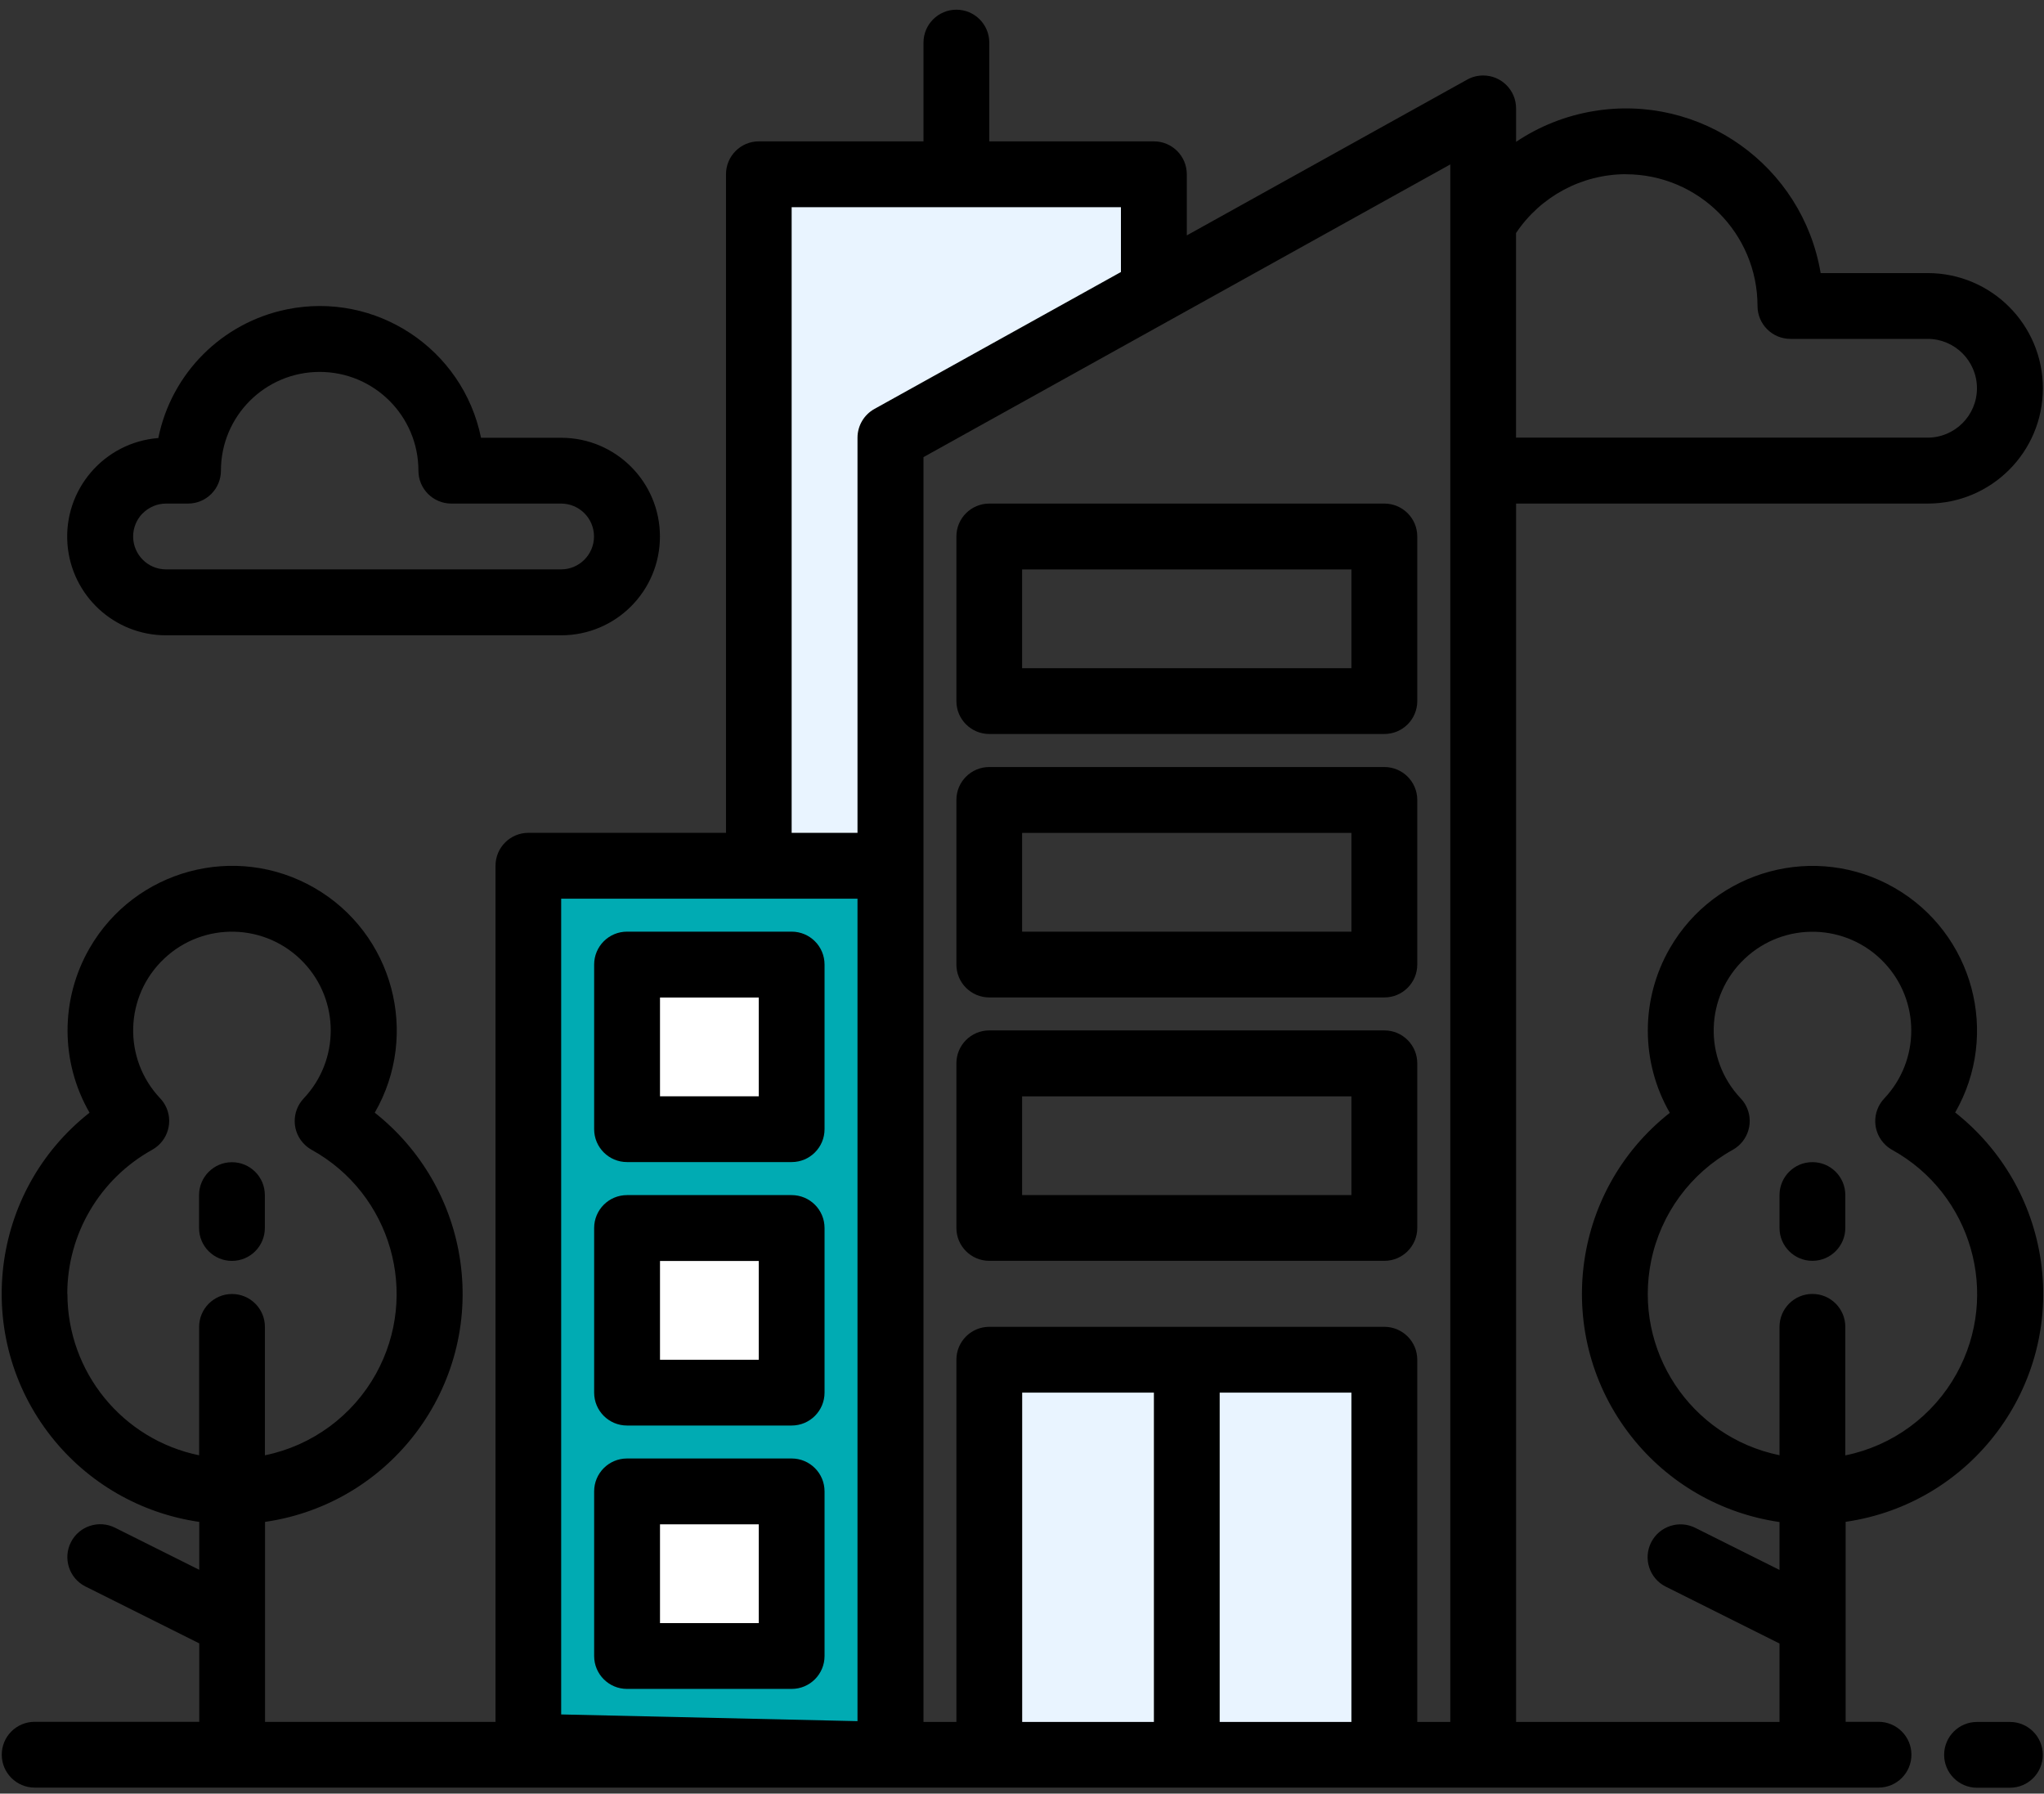
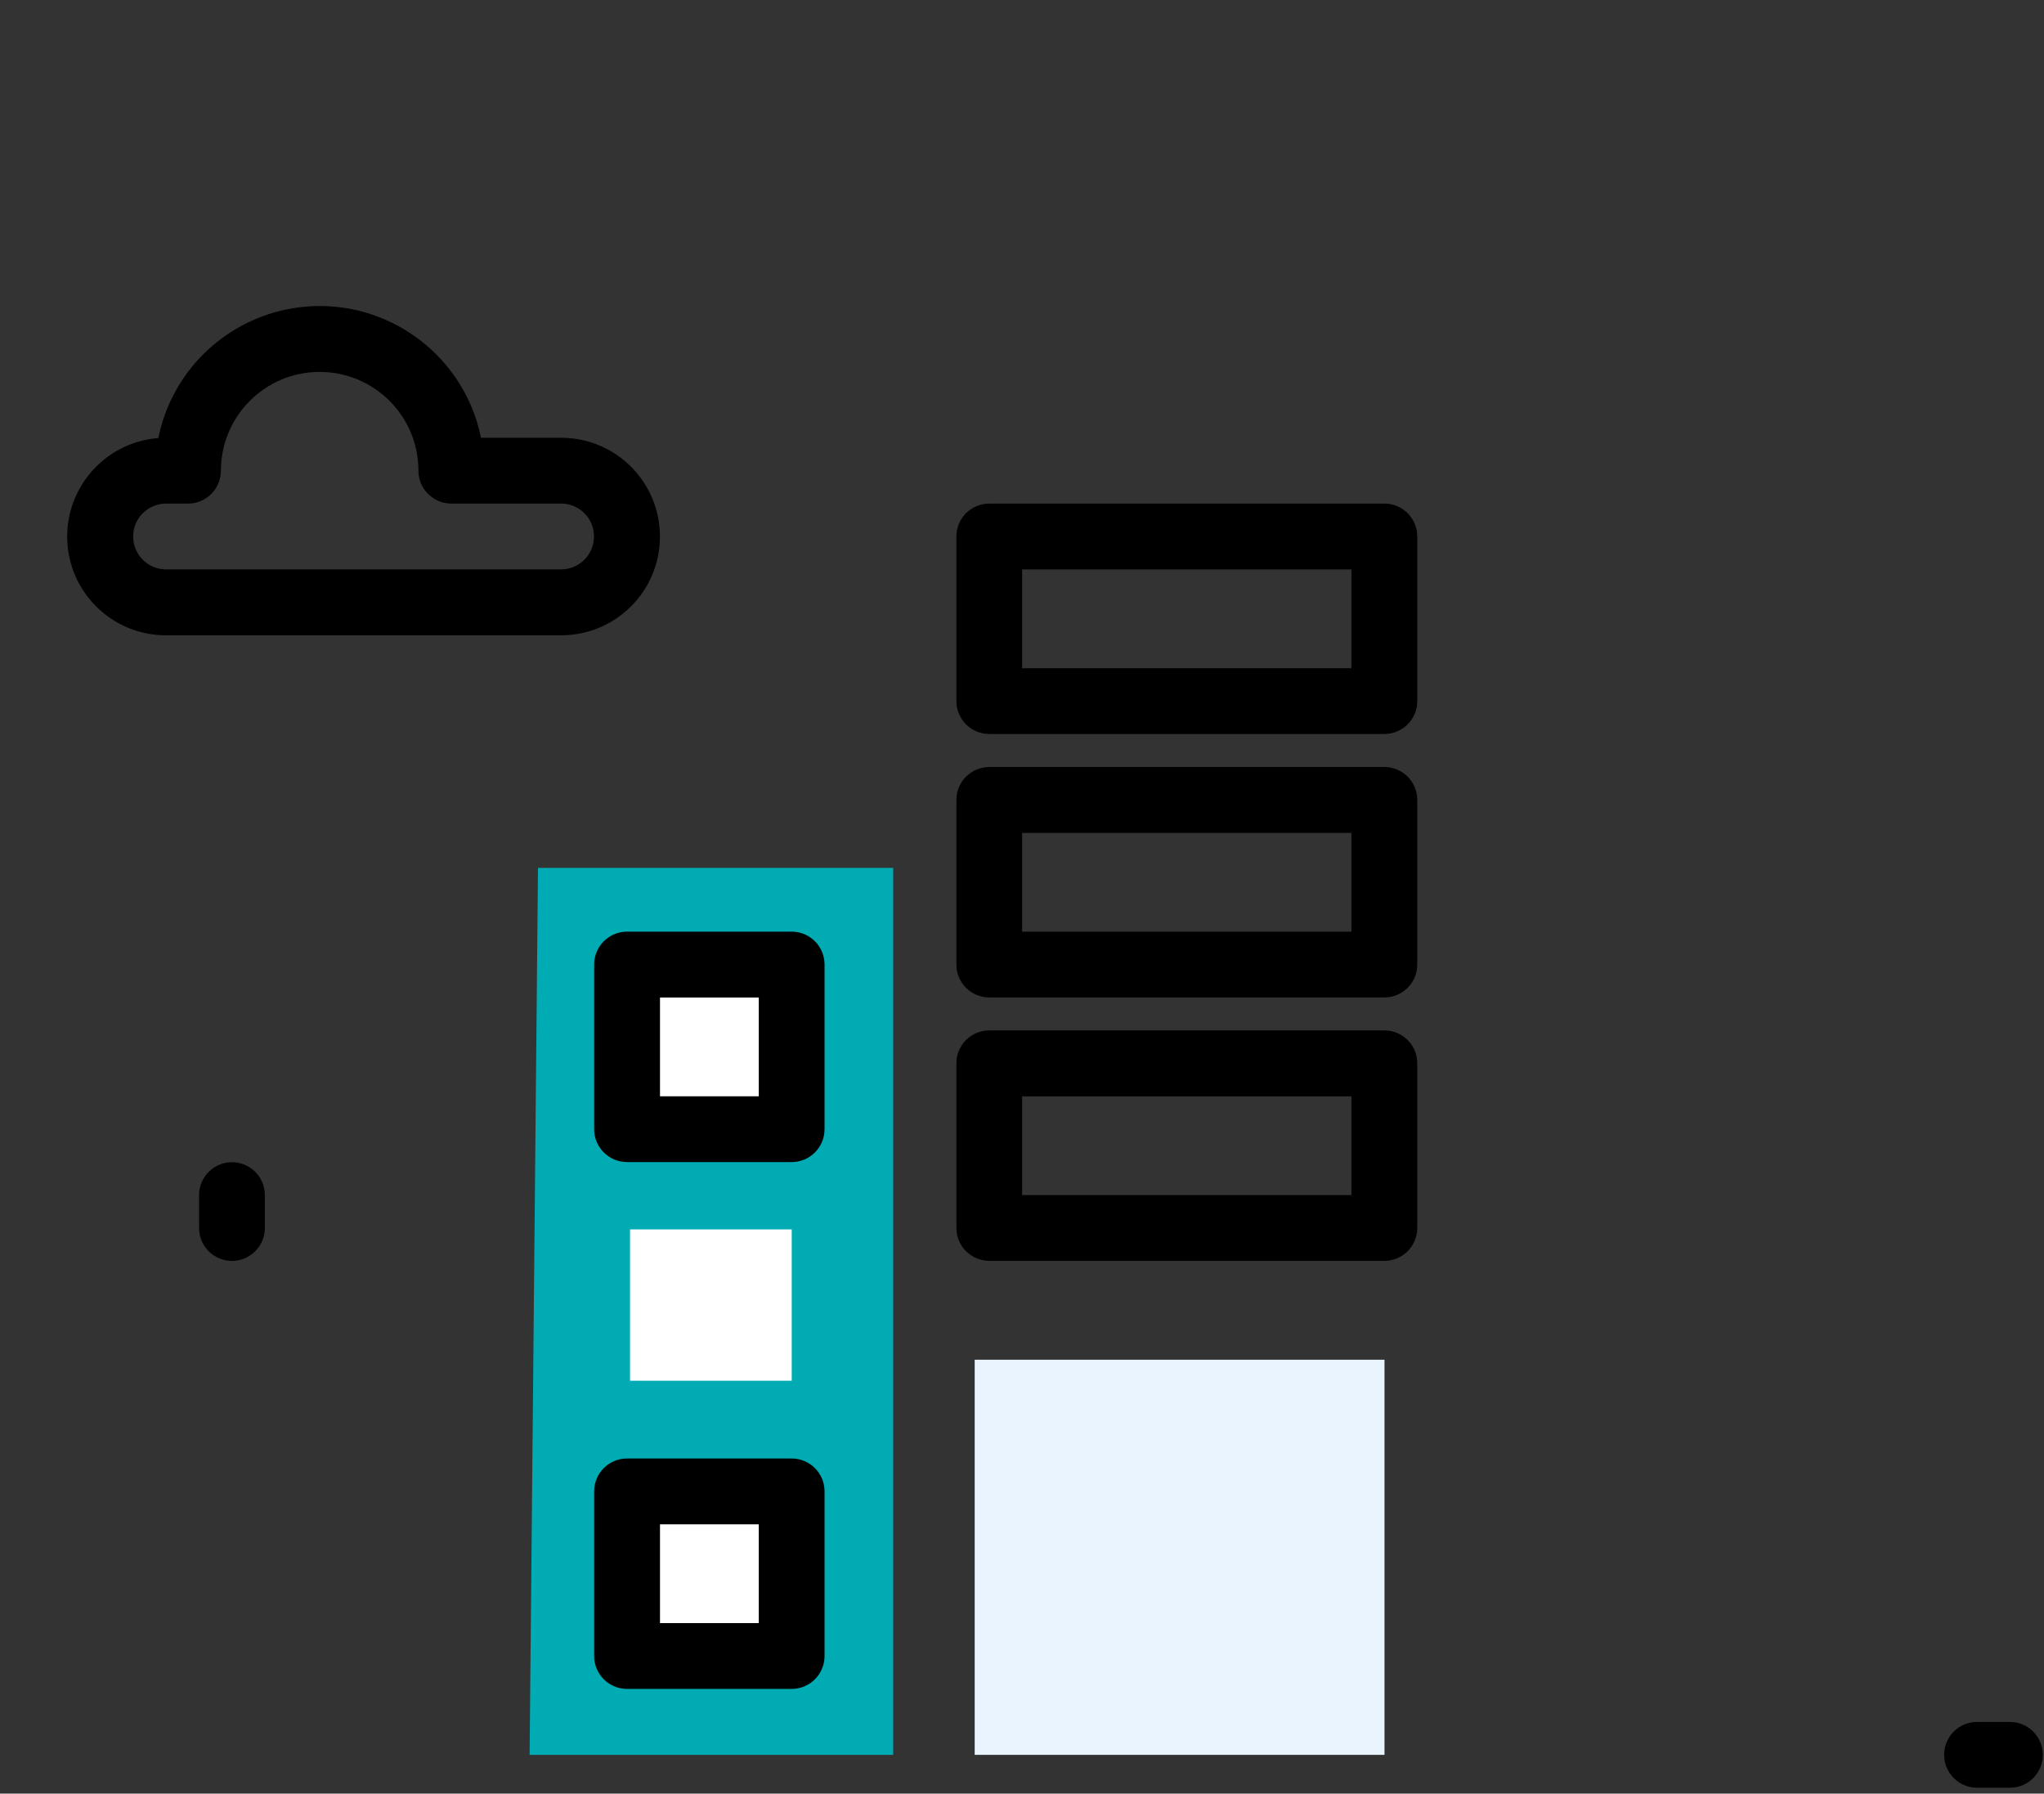
<svg xmlns="http://www.w3.org/2000/svg" width="155" height="136" viewBox="0 0 155 136" fill="none">
  <rect x="0" y="0" width="155" height="136" fill="#333333" stroke="none" />
  <path d="M104.989 103.1H73.911V133.059H104.989V103.1Z" fill="#E9F4FF" />
  <path d="M40.796 65.808H67.732V133.059H40.161L40.796 65.808Z" fill="#00ABB3" />
  <path d="M59.649 73.458H47.776V85.331H59.649V73.458Z" fill="white" />
  <path d="M60.037 93.218H47.776V104.692H60.037V93.218Z" fill="white" />
  <path d="M60.843 112.821H47.776V126.845H60.843V112.821Z" fill="white" />
-   <path d="M56.378 12.467L86.661 13.213L87.502 22.46L67.732 33.189L67.057 66.897H56.378V12.467Z" fill="#E9F4FF" />
  <path d="M152.416 130.564H149.921C148.54 130.564 147.427 131.683 147.427 133.059C147.427 134.434 148.545 135.553 149.921 135.553H152.416C153.797 135.553 154.91 134.434 154.91 133.059C154.91 131.683 153.792 130.564 152.416 130.564Z" fill="black" />
  <path d="M17.589 95.606C18.97 95.606 20.084 94.487 20.084 93.112V90.617C20.084 89.237 18.965 88.123 17.589 88.123C16.213 88.123 15.095 89.242 15.095 90.617V93.112C15.095 94.493 16.213 95.606 17.589 95.606Z" fill="black" />
-   <path d="M148.253 84.374C151.695 78.402 149.644 70.767 143.672 67.325C137.7 63.883 130.066 65.934 126.624 71.906C124.401 75.766 124.401 80.518 126.624 84.379C119.039 90.35 117.739 101.341 123.711 108.925C126.482 112.448 130.504 114.766 134.944 115.406V119.039L128.569 115.854C127.339 115.229 125.837 115.718 125.213 116.943C124.588 118.172 125.076 119.674 126.301 120.299C126.311 120.304 126.326 120.309 126.336 120.314L134.944 124.618V130.564H114.967V38.183H146.177C151.005 38.183 154.915 34.272 154.915 29.445C154.915 24.617 151.005 20.706 146.177 20.706H138.063C136.687 12.553 128.962 7.055 120.808 8.431C118.717 8.783 116.726 9.574 114.967 10.754V8.219C114.967 6.838 113.848 5.724 112.473 5.724C112.049 5.724 111.631 5.83 111.258 6.037L89.997 17.849V13.213C89.997 11.832 88.878 10.718 87.502 10.718H75.019V3.23C75.019 1.849 73.9 0.735 72.525 0.735C71.149 0.735 70.03 1.854 70.03 3.23V10.718H57.547C56.167 10.718 55.053 11.837 55.053 13.213V63.148H40.071C38.69 63.148 37.576 64.266 37.576 65.642V130.559H20.099V115.396C29.654 114.015 36.281 105.151 34.9 95.601C34.26 91.166 31.937 87.145 28.419 84.368C31.861 78.397 29.81 70.762 23.838 67.32C17.866 63.878 10.232 65.93 6.79 71.901C4.567 75.761 4.567 80.513 6.79 84.368C-0.795 90.34 -2.095 101.331 3.877 108.915C6.649 112.438 10.67 114.756 15.11 115.396V119.029L8.735 115.844C7.505 115.219 6.004 115.708 5.379 116.933C4.754 118.162 5.243 119.664 6.467 120.289C6.477 120.294 6.492 120.299 6.502 120.304L15.11 124.608V130.554H2.627C1.246 130.554 0.133 131.673 0.133 133.048C0.133 134.424 1.251 135.543 2.627 135.543H142.453C143.833 135.543 144.947 134.424 144.947 133.048C144.947 131.673 143.828 130.554 142.453 130.554H139.958V115.391C149.513 114.01 156.14 105.146 154.759 95.596C154.119 91.162 151.796 87.14 148.278 84.363L148.253 84.374ZM5.102 98.106C5.102 93.565 7.571 89.383 11.542 87.18C12.746 86.51 13.185 84.993 12.52 83.789C12.419 83.602 12.293 83.436 12.147 83.28C9.304 80.276 9.435 75.534 12.444 72.692C15.447 69.85 20.19 69.981 23.032 72.99C25.763 75.877 25.763 80.392 23.032 83.285C22.084 84.288 22.125 85.865 23.128 86.812C23.279 86.959 23.45 87.08 23.637 87.185C29.669 90.526 31.851 98.126 28.515 104.158C26.746 107.353 23.667 109.616 20.089 110.346V100.61C20.089 99.229 18.97 98.116 17.594 98.116C16.219 98.116 15.1 99.234 15.1 100.61V110.346C9.289 109.152 5.122 104.042 5.112 98.111L5.102 98.106ZM123.287 13.213C128.801 13.218 133.271 17.688 133.276 23.201C133.276 24.582 134.394 25.695 135.77 25.695H146.172C148.238 25.695 149.916 27.373 149.916 29.44C149.916 31.506 148.238 33.184 146.172 33.184H114.962V17.673C116.822 14.891 119.941 13.218 123.287 13.208V13.213ZM60.032 15.712H85.002V20.626L66.311 31.007C65.52 31.445 65.026 32.282 65.026 33.189V63.148H60.032V15.707V15.712ZM42.555 68.142H65.026V130.504L42.555 129.995V68.142ZM77.514 130.564V105.594H87.502V130.564H77.514ZM92.491 130.564V105.594H102.479V130.564H92.491ZM107.474 130.564V103.1C107.474 101.719 106.355 100.605 104.979 100.605H75.019C73.638 100.605 72.525 101.724 72.525 103.1V130.564H70.03V34.66L109.978 12.467V130.564H107.484H107.474ZM139.933 110.341V100.605C139.933 99.224 138.814 98.111 137.438 98.111C136.062 98.111 134.944 99.229 134.944 100.605V110.341C128.186 108.96 123.827 102.364 125.208 95.611C125.938 92.033 128.201 88.954 131.396 87.185C132.6 86.515 133.039 84.998 132.374 83.794C132.273 83.608 132.147 83.441 132.001 83.285C129.158 80.281 129.289 75.54 132.298 72.697C135.302 69.855 140.044 69.986 142.886 72.995C145.617 75.882 145.617 80.397 142.886 83.29C141.939 84.293 141.979 85.87 142.982 86.817C143.133 86.964 143.304 87.085 143.491 87.191C149.523 90.531 151.705 98.131 148.369 104.163C146.6 107.358 143.521 109.621 139.943 110.351L139.933 110.341Z" fill="black" />
-   <path d="M137.438 88.118C136.058 88.118 134.944 89.236 134.944 90.612V93.107C134.944 94.487 136.063 95.601 137.438 95.601C138.814 95.601 139.933 94.482 139.933 93.107V90.612C139.933 89.231 138.814 88.118 137.438 88.118Z" fill="black" />
  <path d="M12.595 48.171H42.555C46.692 48.171 50.044 44.82 50.044 40.682C50.044 36.545 46.692 33.194 42.555 33.194H36.477C35.097 26.436 28.5 22.077 21.747 23.458C16.838 24.461 12.998 28.301 12.006 33.214C7.883 33.537 4.799 37.14 5.117 41.262C5.419 45.162 8.675 48.176 12.59 48.171H12.595ZM10.826 38.919C11.295 38.45 11.93 38.183 12.595 38.183H14.258C15.639 38.183 16.753 37.064 16.753 35.688C16.753 31.551 20.104 28.2 24.242 28.2C28.379 28.2 31.73 31.551 31.73 35.688C31.73 37.069 32.849 38.183 34.225 38.183H42.55C43.931 38.183 45.044 39.302 45.044 40.677C45.044 42.053 43.926 43.172 42.55 43.172H12.59C11.21 43.172 10.096 42.053 10.096 40.677C10.096 40.017 10.358 39.382 10.826 38.914V38.919Z" fill="black" />
  <path d="M104.979 78.13H75.019C73.639 78.13 72.525 79.249 72.525 80.624V93.107C72.525 94.487 73.644 95.601 75.019 95.601H104.979C106.36 95.601 107.474 94.482 107.474 93.107V80.624C107.474 79.243 106.355 78.13 104.979 78.13ZM102.48 90.617H77.509V83.129H102.48V90.617Z" fill="black" />
  <path d="M104.979 58.159H75.019C73.639 58.159 72.525 59.278 72.525 60.653V73.136C72.525 74.516 73.644 75.63 75.019 75.63H104.979C106.36 75.63 107.474 74.511 107.474 73.136V60.653C107.474 59.273 106.355 58.159 104.979 58.159ZM102.48 70.641H77.509V63.153H102.48V70.641Z" fill="black" />
  <path d="M104.979 38.183H75.019C73.639 38.183 72.525 39.302 72.525 40.677V53.16C72.525 54.541 73.644 55.654 75.019 55.654H104.979C106.36 55.654 107.474 54.536 107.474 53.16V40.677C107.474 39.297 106.355 38.183 104.979 38.183ZM102.48 50.665H77.509V43.177H102.48V50.665Z" fill="black" />
  <path d="M60.032 70.641H47.549C46.168 70.641 45.055 71.76 45.055 73.136V85.618C45.055 86.999 46.173 88.113 47.549 88.113H60.032C61.413 88.113 62.527 86.994 62.527 85.618V73.136C62.527 71.755 61.408 70.641 60.032 70.641ZM57.538 83.124H50.049V75.635H57.538V83.124Z" fill="black" />
-   <path d="M60.032 90.617H47.549C46.168 90.617 45.055 91.736 45.055 93.112V105.594C45.055 106.975 46.173 108.089 47.549 108.089H60.032C61.413 108.089 62.527 106.97 62.527 105.594V93.112C62.527 91.731 61.408 90.617 60.032 90.617ZM57.538 103.1H50.049V95.611H57.538V103.1Z" fill="black" />
  <path d="M60.032 110.588H47.549C46.168 110.588 45.055 111.707 45.055 113.083V125.565C45.055 126.946 46.173 128.06 47.549 128.06H60.032C61.413 128.06 62.527 126.941 62.527 125.565V113.083C62.527 111.702 61.408 110.588 60.032 110.588ZM57.538 123.071H50.049V115.582H57.538V123.071Z" fill="black" />
</svg>